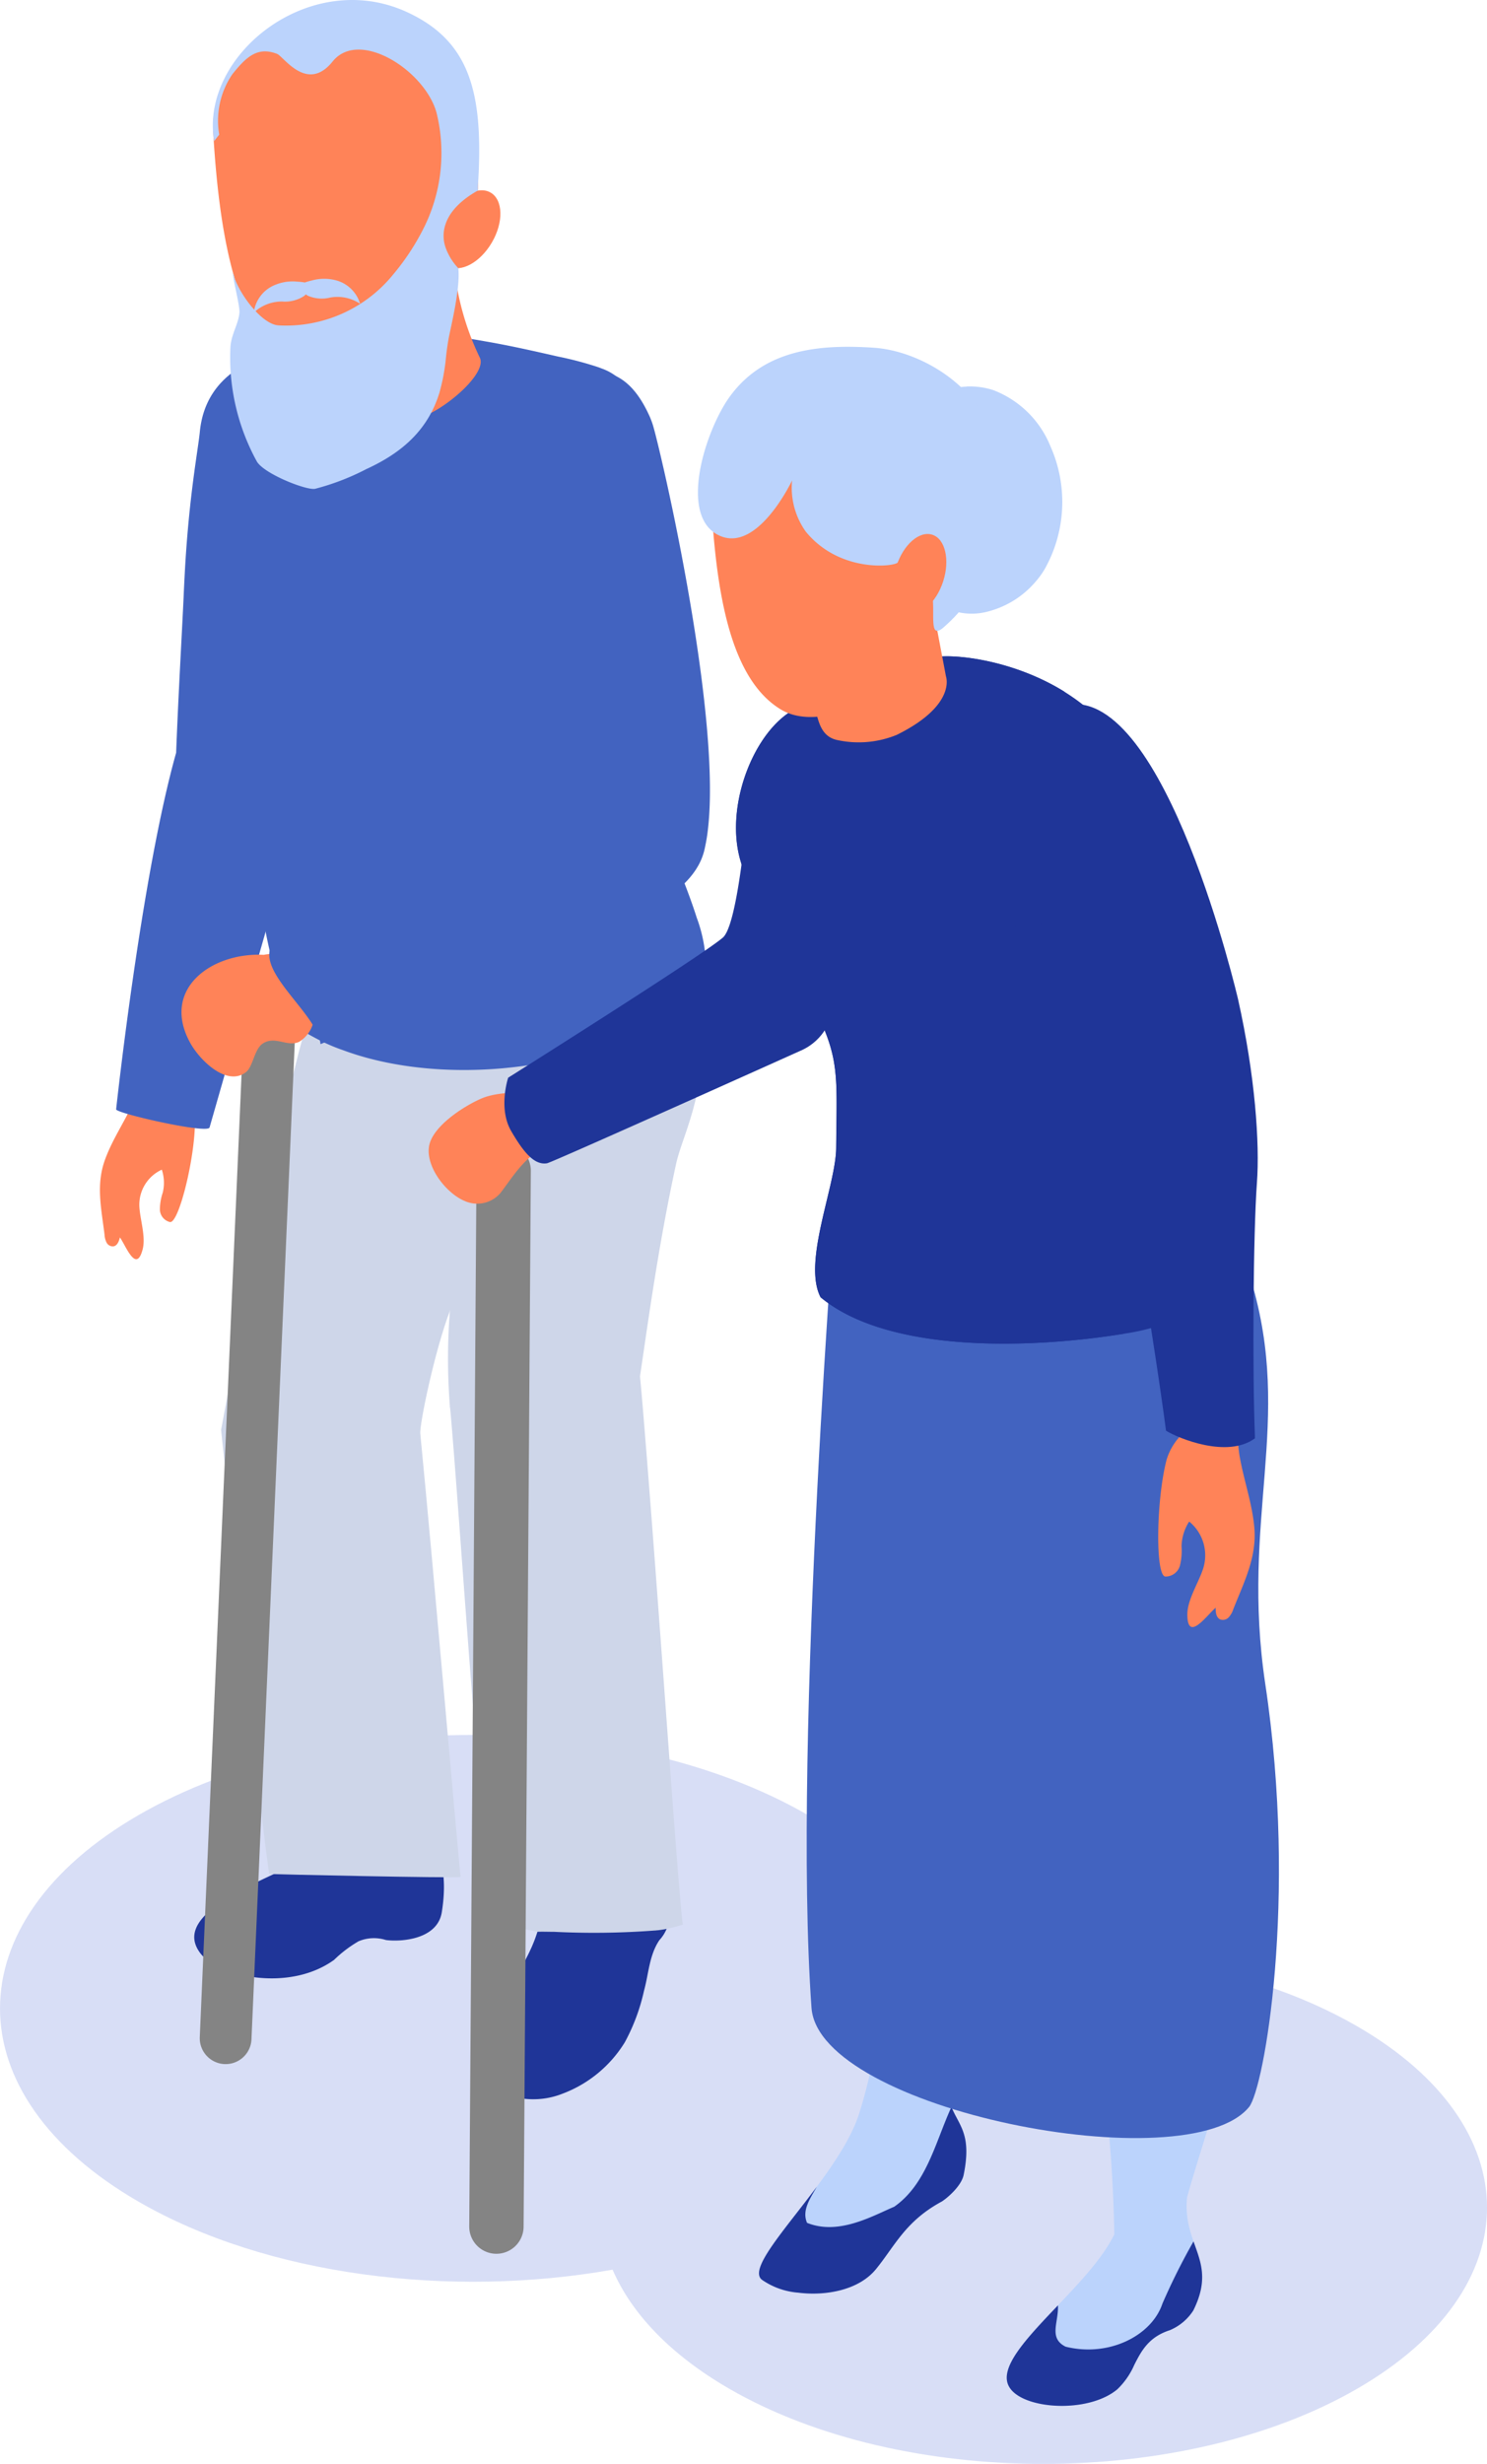
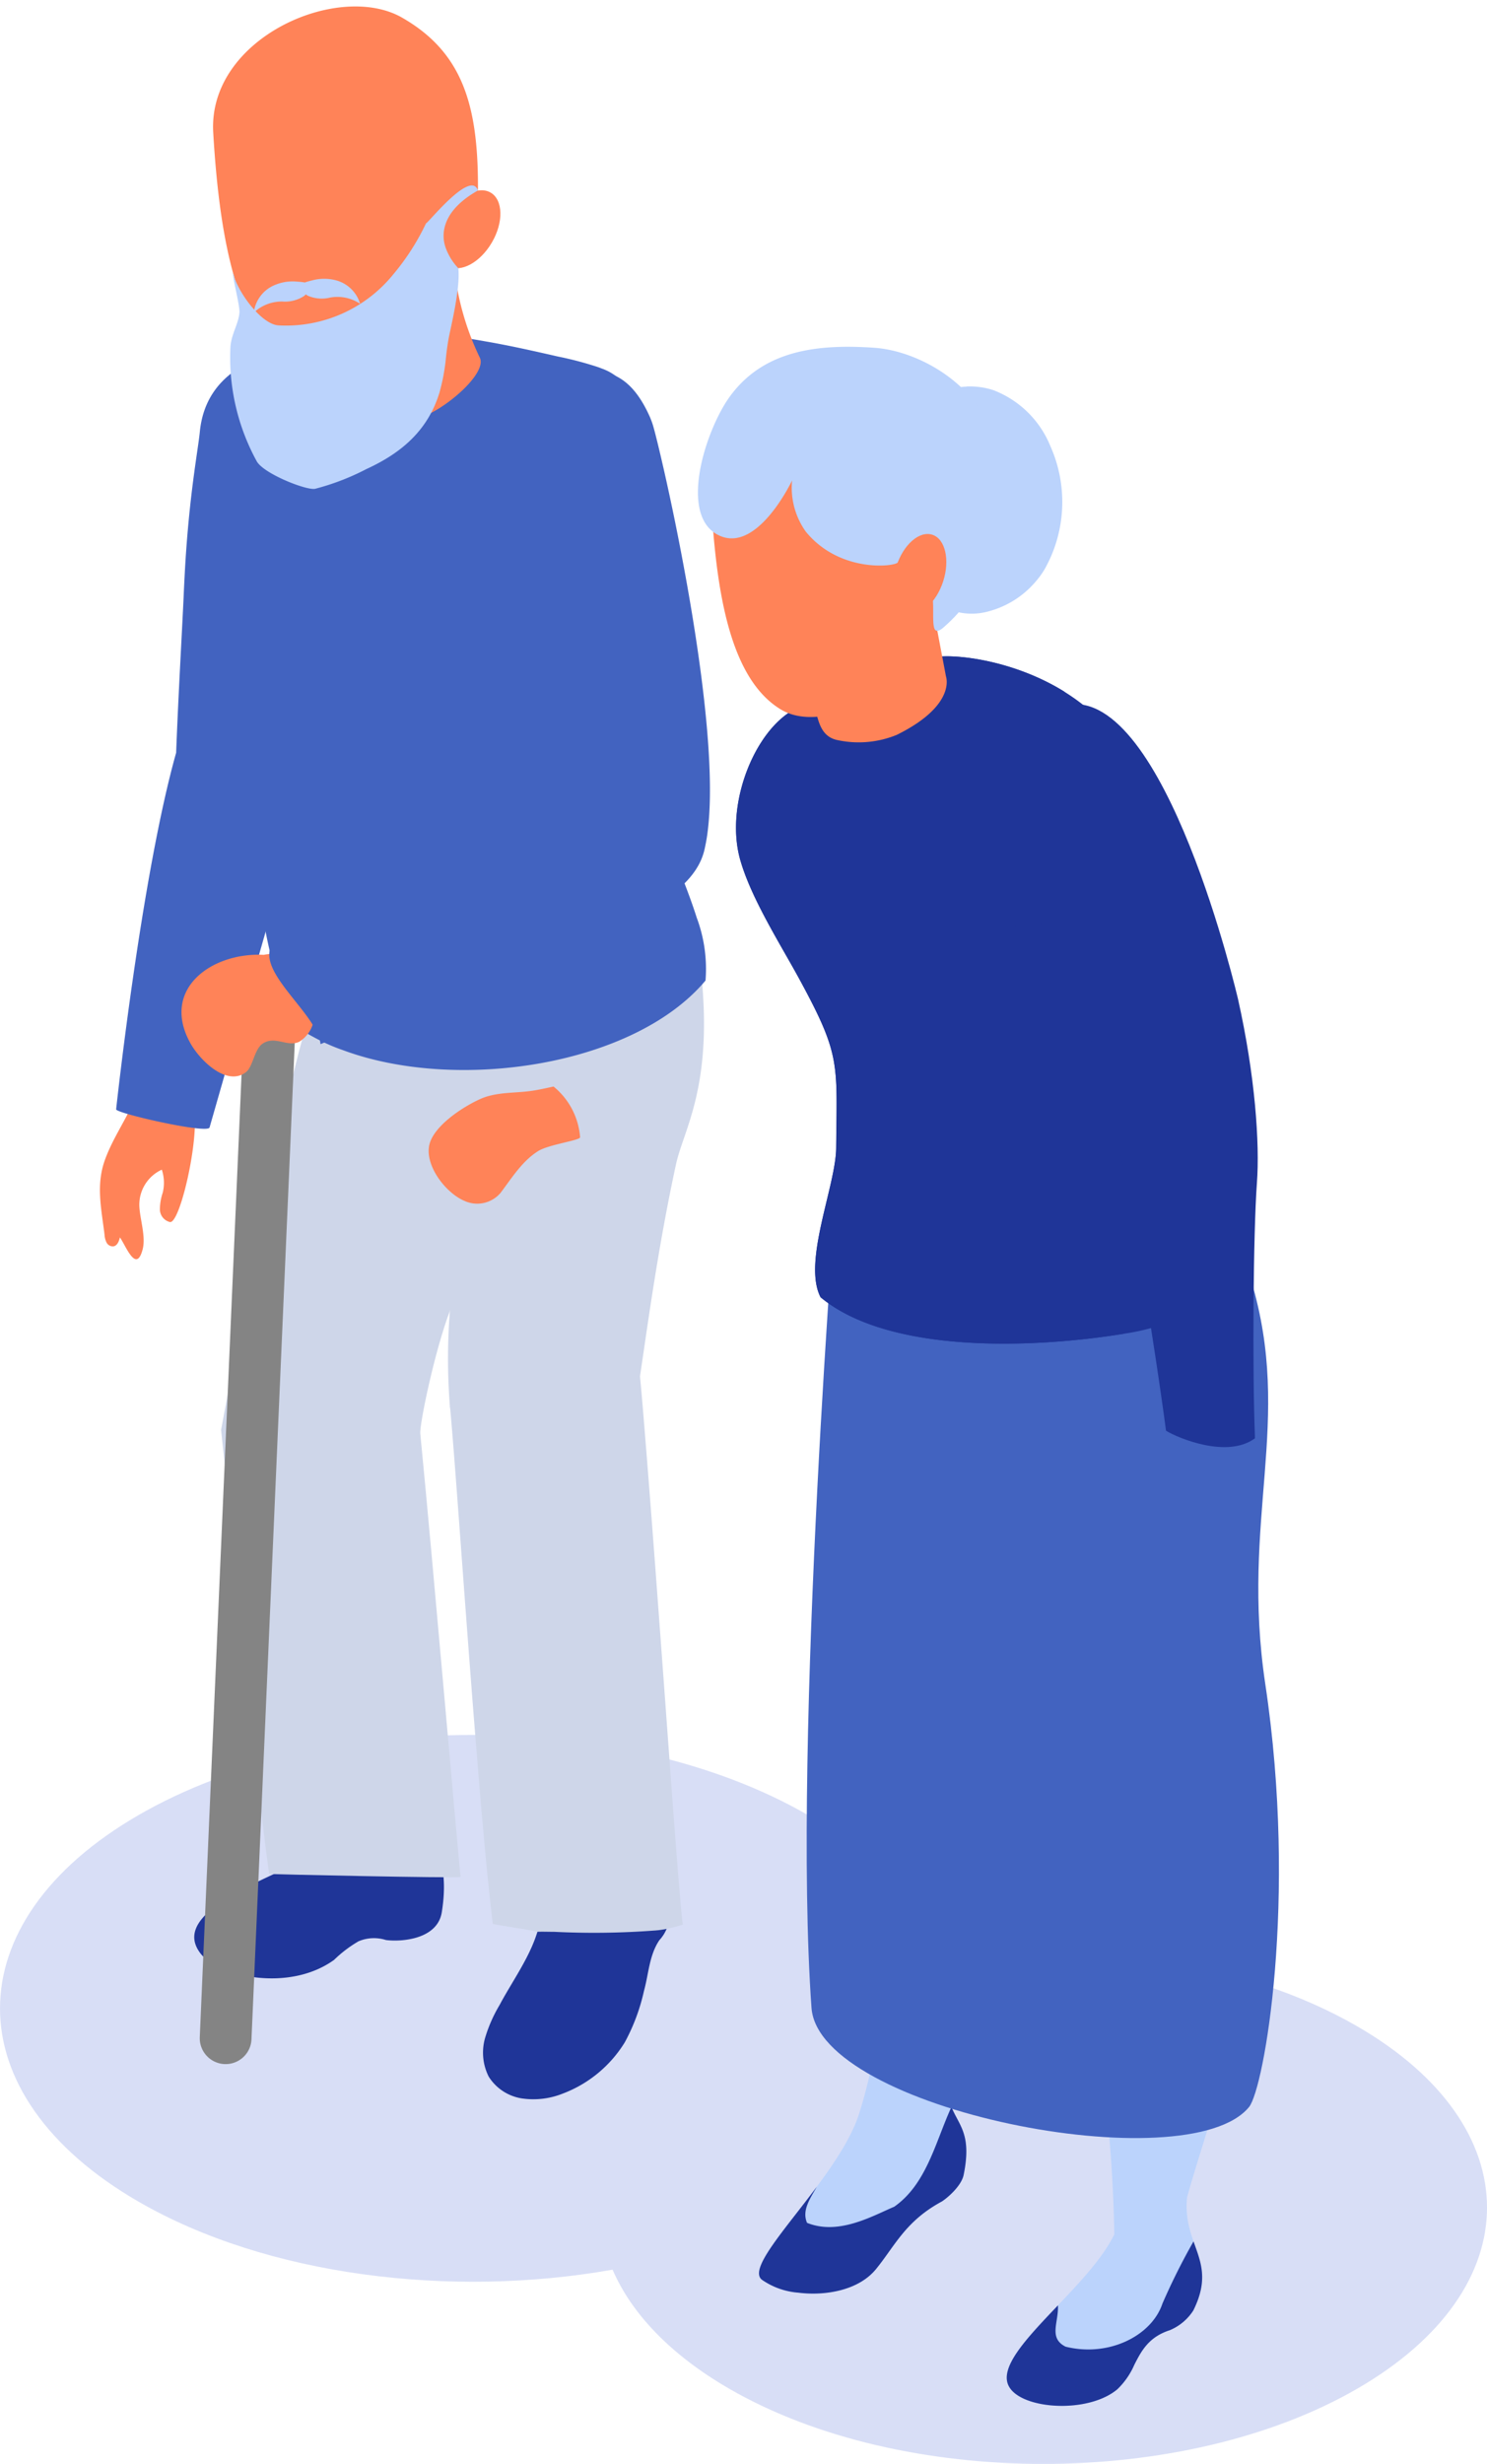
<svg xmlns="http://www.w3.org/2000/svg" width="175.532" height="290.667" viewBox="0 0 175.532 290.667">
  <g id="Group_3880" data-name="Group 3880" transform="translate(-4147.368 -258.64)">
    <path id="Path_1398" data-name="Path 1398" d="M4298.8,499.907c-13.4-7.735-32.25-10.4-49.406-8.008-1.987-6.192-7.121-12.114-15.417-16.9-21.813-12.6-57.186-12.6-79,0s-21.817,33.019,0,45.615c15.141,8.742,36.815,11.411,55.948,8.017,2.221,5.15,6.812,10.03,13.787,14.057,20.46,11.812,53.63,11.812,74.092,0S4319.261,511.721,4298.8,499.907Z" transform="translate(8.754 -2.236)" fill="#647ddd" opacity="0.251" style="mix-blend-mode: multiply;isolation: isolate" />
    <g id="Group_3866" data-name="Group 3866" transform="translate(4159.167 258.64)">
      <path id="Path_1364" data-name="Path 1364" d="M4168.646,360.4c-1.4-2.882-4.812-3.834-7.779-4.848l.006.049c.06.274.124.545.2.809a13.963,13.963,0,0,0,.463,1.442c.23.633.448,1.223.67,1.787a11.086,11.086,0,0,0,3.1,4.538,4.316,4.316,0,0,0,3,1.261A5.586,5.586,0,0,0,4168.646,360.4Z" transform="translate(-4150.313 -258.712)" fill="#111" />
      <g id="Group_3857" data-name="Group 3857" transform="translate(0 41.038)">
        <path id="Path_1365" data-name="Path 1365" d="M4161.516,391.079c0-1.56-.249-2.677-.878-2.811a14.621,14.621,0,0,0-3.319-.4c-.7.014-2.676.054-3.032.842-1.059,2.339-2.545,4.471-3.412,6.9-1.053,2.935-.4,5.757-.032,8.779a2.385,2.385,0,0,0,.241.935.838.838,0,0,0,.81.446c.46-.077.657-.609.766-1.057.7.99,1.922,4.3,2.68,1.42.4-1.5-.311-3.547-.386-5.072a4.544,4.544,0,0,1,2.652-4.338,4.933,4.933,0,0,1,.108,2.714,6.283,6.283,0,0,0-.335,2,1.55,1.55,0,0,0,1.2,1.467C4159.623,403.023,4161.514,395.37,4161.516,391.079Z" transform="translate(-4150.303 -299.773)" fill="#ff8358" />
        <path id="Path_1366" data-name="Path 1366" d="M4177.134,317.142a93.6,93.6,0,0,0-1.531-9.689v-.007c-1.1-5.156-.885-8.479-3.6-7.6-2.8.906-9.212,2.593-9.909,9.775-.208,2.132-1.281,7.563-1.772,16.562-.05.955-.1,1.922-.14,2.89-.182,4.014-.624,11.556-.884,18.4-4.129,14.662-7.083,42.062-7.083,42.062-.082.34,6.086,1.833,9.229,2.213,1.038.125,1.748.129,1.8-.069l11.6-40.475c.273-.819.542-1.765.8-2.866C4177.229,341.535,4178.319,328.479,4177.134,317.142Z" transform="translate(-4150.305 -299.708)" fill="#4263c0" />
      </g>
      <g id="Group_3865" data-name="Group 3865" transform="translate(9.624 0)">
        <g id="Group_3858" data-name="Group 3858" transform="translate(35.604 218.678)">
          <path id="Path_1367" data-name="Path 1367" d="M4217.509,485.386a4.506,4.506,0,0,1-1.136,2.3c-1.2,1.772-1.258,3.963-1.814,5.972a23.2,23.2,0,0,1-2.265,6.074,14.683,14.683,0,0,1-7.323,6.053,9.346,9.346,0,0,1-4.783.578,5.649,5.649,0,0,1-3.964-2.583,6.29,6.29,0,0,1-.416-4.591,17.05,17.05,0,0,1,1.655-3.773c.1-.168.189-.347.282-.515,1.375-2.486,3.122-4.981,4.052-7.66.7-1.954.929-4.063,1.73-5.976a4.956,4.956,0,0,1,1.427-2.03,3.522,3.522,0,0,1,.57-.355,8.27,8.27,0,0,1,1.311-.529,14.339,14.339,0,0,1,2.953-.785c.393-.056,4.715.044,4.746-.09a6.285,6.285,0,0,0,1.277,5.1,13.436,13.436,0,0,1,1.414,1.745A2.1,2.1,0,0,1,4217.509,485.386Z" transform="translate(-4195.565 -477.48)" fill="#1f3598" />
        </g>
        <g id="Group_3860" data-name="Group 3860" transform="translate(1.505 214.987)">
          <g id="Group_3859" data-name="Group 3859">
            <path id="Path_1368" data-name="Path 1368" d="M4182.458,473.889s10.184-1.886,8.207,10.494c-.514,3.219-4.775,3.519-6.6,3.282a4.655,4.655,0,0,0-3.228.151,14.634,14.634,0,0,0-2.883,2.189c-5.405,3.9-13.8,1.921-15.825-.824-2.911-3.929,3.984-7.174,10.684-10.194A59.985,59.985,0,0,0,4182.458,473.889Z" transform="translate(-4161.441 -473.786)" fill="#1f3598" />
          </g>
        </g>
        <path id="Path_1369" data-name="Path 1369" d="M4199.425,381.031s-23.578-5.71-23.606-5.525c-.248.859-.891,3.1-1.721,6.17-3.255,11.942-9.485,45.74-9.485,45.74.92,8.2,3.869,39.661,5.678,52.371.031.061,22.073.522,22.6.368-.1-.276-3.225-36.654-4.76-52.279-.123-1.074,1.721-9.884,3.5-14.52,0-.031,6.109-17.5,6.2-17.867C4198.533,393.187,4199.545,382.474,4199.425,381.031Z" transform="translate(-4159.939 -258.726)" fill="#ced6e9" />
        <path id="Path_1370" data-name="Path 1370" d="M4191.646,413.351c.427-7.8,1.5-17.344,2.609-25.3.059-.369.094-.737.153-1.074.458-3.315.953-6.323,1.384-8.749.21-1.351.459-2.518.642-3.469.029-.154.061-.307.091-.43.861-4.267.183-2.978,2.855-4.144,2.486-1.075,6.2-.676,8.84-.952a1.847,1.847,0,0,0,.4-.092c1.69.553,3.253.891,4.726,1.228l2.029.461a16.351,16.351,0,0,1,3.069,1.013,11.958,11.958,0,0,1,1.686.828c.369.215.771.492,1.167.767.153,1.259.216,2.456.278,3.561.521,10.775-2.393,15.288-3.225,19-2.179,10.008-3.438,19.617-4.267,25.081.092.982.186,2,.276,3.07,1.9,22.655,4.357,59.769,4.789,61.61a14.345,14.345,0,0,1-2.945.676c-.125,0-.245.031-.4.031a94.945,94.945,0,0,1-11.846.153c-.739,0-1.446-.03-2.092,0,0-.03-.155-.061-.431-.123a1.567,1.567,0,0,0-.4-.061,14.34,14.34,0,0,0-1.443-.246c-1.2-.215-2.519-.4-2.825-.491h-.031l-.032-.031c-1.81-14.919-4.112-50.958-5.033-60.843a.292.292,0,0,1-.029-.154v-.061A71.36,71.36,0,0,1,4191.646,413.351Z" transform="translate(-4159.958 -258.722)" fill="#ced6e9" />
        <path id="Path_1371" data-name="Path 1371" d="M4165.87,324.888c2.486,12.433,2.3,25.326,3.224,38.005.429,5.495,2.177,13.722,5.156,17.375.615.4,1.258.737,1.9,1.074a22.238,22.238,0,0,0,2.887,1.228c13.414,4.972,34.289,1.873,42.762-8.227a17.259,17.259,0,0,0-1.044-7.43c-1.443-4.573-3.838-9.578-4.943-13.568a75.108,75.108,0,0,1-3.008-17.867c-.029-2.578.093-5.157.243-7.736.187-2.67.369-5.341.34-8.012-.029-5.034,2-11.972-1.474-16.086a6.166,6.166,0,0,0-2.364-1.5c-.152-.061-.306-.123-.491-.184a41.248,41.248,0,0,0-4.667-1.228c-2.823-.645-5.677-1.289-8.53-1.781-6.447-1.166-14.461-1.842-20.785-.092-4.357,1.228-9.209,3.1-10.466,7.889C4163.046,312.548,4164.733,319.148,4165.87,324.888Z" transform="translate(-4159.939 -258.669)" fill="#4263c0" />
        <g id="Group_3861" data-name="Group 3861" transform="translate(15.972 28.646)">
          <path id="Path_1372" data-name="Path 1372" d="M4188.528,307.772c2.891-1.1,7.552-5.181,6.621-6.947a32.069,32.069,0,0,1-3.175-13.518l-15.445,5.987s-1.084,9.439-.36,11.68C4177.044,307.687,4184.854,309.173,4188.528,307.772Z" transform="translate(-4175.919 -287.307)" fill="#ff8358" />
        </g>
        <g id="Group_3864" data-name="Group 3864" transform="translate(3.702)">
          <path id="Path_1373" data-name="Path 1373" d="M4191.426,290.032c1.47.856,3.787-.388,5.179-2.778s1.318-5.02-.154-5.877-3.793.39-5.177,2.779S4189.952,289.177,4191.426,290.032Z" transform="translate(-4163.66 -258.657)" fill="#ff8358" />
          <g id="Group_3862" data-name="Group 3862" transform="translate(0.025 0.758)">
            <path id="Path_1374" data-name="Path 1374" d="M4172.75,301.8a9.756,9.756,0,0,0,7.449.669,19.1,19.1,0,0,0,8.956-5.4c2.131-2.355,5.358-11.266,5.692-14.778.059-.6.088-1.167.088-1.71-.01-9.531-1.823-15.767-8.938-19.848-7.523-4.336-22.971,2.395-22.313,13.555S4166.192,297.915,4172.75,301.8Z" transform="translate(-4163.664 -259.399)" fill="#ff8358" />
          </g>
          <g id="Group_3863" data-name="Group 3863">
-             <path id="Path_1375" data-name="Path 1375" d="M4186.587,260.079c7.446,3.442,9.046,9.561,8.348,20.5l-.011.556c-.531.154-2.023.595-3.61,3.224-.221-.014-.409-.254-.631-.251a.432.432,0,0,1-.083-.081c-.23-.293-1.959,1.31-1.806.979a19.775,19.775,0,0,0,1.248-13.086c-1.374-4.955-9.122-9.93-12.262-6.025-3.02,3.754-5.782-.6-6.56-.9-2.327-.9-3.651.382-5.267,2.391a9.7,9.7,0,0,0-1.56,7.138c-.2.258-.41.507-.6.772C4162.064,265.168,4175.083,254.76,4186.587,260.079Z" transform="translate(-4163.641 -258.64)" fill="#bbd3fc" />
            <path id="Path_1376" data-name="Path 1376" d="M4168.811,313.053c.776,1.46,5.845,3.473,6.9,3.267a28.605,28.605,0,0,0,6.047-2.323c4.149-1.9,7.256-4.555,8.627-9a23.521,23.521,0,0,0,.72-3.629c.084-.905.2-1.814.354-2.694.21-1.2,1.424-5.96,1.163-8.371a6.906,6.906,0,0,1-1.543-2.55c-.147-.509-1.24-3.756,3.852-6.624-.83-2.534-5.908,3.883-6.125,3.875a27.933,27.933,0,0,1-3.884,6.042,16.3,16.3,0,0,1-13.493,6c-1.83-.08-4.265-3.151-5.156-5.4a.115.115,0,0,1-.041-.088,2.563,2.563,0,0,1-.109-.421,1.115,1.115,0,0,1-.135-.387l.03.275c.124,1.129.806,3.71.765,4.487-.1,1.339-.983,2.607-1.066,4.1A25.45,25.45,0,0,0,4168.811,313.053Z" transform="translate(-4163.642 -258.656)" fill="#bbd3fc" />
          </g>
        </g>
        <path id="Path_1377" data-name="Path 1377" d="M4170.43,377.634h0a3.054,3.054,0,0,1,2.917,3.186L4168.2,499.312a3.054,3.054,0,0,1-3.185,2.918h0a3.058,3.058,0,0,1-2.918-3.188l5.145-118.49A3.054,3.054,0,0,1,4170.43,377.634Z" transform="translate(-4159.937 -258.728)" fill="#848484" />
        <path id="Path_1378" data-name="Path 1378" d="M4169.655,371.365c.619-.144,1.44-.1,2.074-.244,1.53-.345,3.032-.5,4.559-.813,1.657-.343,3.256-.91,4.933-1.175a15.515,15.515,0,0,1,3.15-.514c2.729.273-.508,4.731-1.238,5.421-1.342,1.273-3.4,3.366-5.2,3.956a16.992,16.992,0,0,1-2.31.467,3.832,3.832,0,0,1-1.794,3.16c-1.406.655-2.868-.773-4.324.226-.992.677-1.119,2.708-1.962,3.357-2.244,1.732-5.432-1.366-6.588-3.474C4157.476,375.377,4163.524,371.044,4169.655,371.365Z" transform="translate(-4159.935 -258.721)" fill="#ff8358" />
        <path id="Path_1379" data-name="Path 1379" d="M4222.106,356.323c1.018-9.115-1.731-25.52-3.99-36.535-.522-2.531-1.015-4.778-1.436-6.588v0c-.494-2.143-.877-3.666-1.073-4.321a9.365,9.365,0,0,0-.455-1.2c-1.187-2.587-2.731-4.475-5.067-5.056-3.839-.955-8.768,2.152-9.21,7.616a90.335,90.335,0,0,0,3.617,34.34c.088.274,1.626,4.183,2.479,6.358-7.98,2.542-16.8,7.91-19.968,9.7q-6.289,3.557-12.39,7.445c-.729.463-4.1,1.965-4.265,2.769-.632,3.172,5.689,7.714,6.006,11l25.335-10.591c5.294-2.215,16.868-4.918,19.586-11.132h0c.006-.012.009-.026.016-.038a7.215,7.215,0,0,0,.447-1.456A20.774,20.774,0,0,0,4222.106,356.323Z" transform="translate(-4159.942 -258.673)" fill="#4263c0" />
        <path id="Path_1380" data-name="Path 1380" d="M4170.625,292.439a5.43,5.43,0,0,1,2.983-.551c.23.015.558.044.89.1a8.735,8.735,0,0,1,.86-.244,5.4,5.4,0,0,1,3.027.05,4.054,4.054,0,0,1,2.639,2.71,4.8,4.8,0,0,0-3.543-.735,4.131,4.131,0,0,1-2.633-.221c-.076-.044-.155-.1-.234-.15-.07.063-.138.131-.208.187a4.115,4.115,0,0,1-2.56.651,4.8,4.8,0,0,0-3.374,1.312A4.054,4.054,0,0,1,4170.625,292.439Z" transform="translate(-4159.938 -258.664)" fill="#bbd3fc" />
      </g>
    </g>
    <g id="Group_3877" data-name="Group 3877" transform="translate(4197.969 299.553)">
      <g id="Group_3867" data-name="Group 3867" transform="translate(0 52.795)">
-         <path id="Path_1381" data-name="Path 1381" d="M4198.015,393.634h0a3.21,3.21,0,0,1,3.186,3.234l-.855,124.569a3.211,3.211,0,0,1-3.236,3.185h0a3.209,3.209,0,0,1-3.182-3.234l.858-124.57A3.208,3.208,0,0,1,4198.015,393.634Z" transform="translate(-4189.139 -352.449)" fill="#848484" />
        <path id="Path_1382" data-name="Path 1382" d="M4189.173,394.008c.354-2.344,3.972-4.684,6.038-5.613,2.048-.92,4.314-.646,6.494-1.034.73-.129,1.449-.284,2.17-.447a8.555,8.555,0,0,1,3.138,5.983c0,.381-3.7.848-4.952,1.634-1.908,1.193-3.147,3.23-4.44,4.933a3.614,3.614,0,0,1-4.244.949C4191.2,399.5,4188.809,396.423,4189.173,394.008Z" transform="translate(-4189.136 -352.444)" fill="#ff8358" />
-         <path id="Path_1383" data-name="Path 1383" d="M4226.979,352.418c-.64,7.145-1.685,15.672-3.109,16.9-2.512,2.172-25.343,16.529-25.343,16.529s-1.206,3.6.348,6.284c1.5,2.586,2.772,4.059,4.24,3.812.634-.107,30.156-13.383,30.156-13.383a6.4,6.4,0,0,0,2.882-2.744,4.087,4.087,0,0,0,.446-1.047h0c.012-.052.025-.1.035-.154.073-.328.148-.681.23-1.055v-.012c1.192-5.84,2.587-17.268,3.483-25.133Z" transform="translate(-4189.14 -352.418)" fill="#1f3598" />
      </g>
      <g id="Group_3869" data-name="Group 3869" transform="translate(38.998 130.035)">
        <path id="Path_1384" data-name="Path 1384" d="M4284.292,494.679c0,.154-.025.725-.063,1.551a64.551,64.551,0,0,1-2.809,12.795c-.926,3.075-1.918,6.111-2.708,8.957-.569,5.743,3.674,7.445.738,13.354a6.1,6.1,0,0,1-2.769,2.325c-2.53.812-3.38,2.49-4.19,4.078a8.975,8.975,0,0,1-2,2.884c-3.432,2.9-11.17,2.4-12.757-.241-2.274-3.71,8.679-11.041,12.148-17.559.076-.115.151-.28.239-.445-.06-4.32-.331-8.781-.749-13.354-.887-9.592-2.454-19.669-4.142-29.909-.445-2.567-2.034-4.8-2.568-7.331a37.308,37.308,0,0,1-.643-6.759c-.205-4.8-.573-14.459-.739-19.263-.217-5.247-.4-10.482-.345-15.729h22.135c-1.016,11.765-2.032,28.258-3.379,39.96C4283.684,477.489,4284.458,486.206,4284.292,494.679Z" transform="translate(-4228.184 -429.715)" fill="#bbd3fc" />
        <path id="Path_1385" data-name="Path 1385" d="M4264.367,535.675c-2.042-1.023-.8-2.867-.9-4.871-3.692,3.881-7.1,7.418-5.734,9.648,1.587,2.643,9.325,3.139,12.757.241a8.911,8.911,0,0,0,1.994-2.884c.815-1.588,1.662-3.265,4.191-4.078a6.088,6.088,0,0,0,2.771-2.325c1.832-3.684.868-5.734.025-8.146a76.934,76.934,0,0,0-3.669,7.332C4274.532,534.4,4269.451,536.945,4264.367,535.675Z" transform="translate(-4228.182 -429.784)" fill="#1f3598" />
        <g id="Group_3868" data-name="Group 3868">
          <path id="Path_1386" data-name="Path 1386" d="M4256.978,466.706c-.177-2.378-.766-4.742-.74-7.107a74.283,74.283,0,0,1,1.462-12.357c1.237-4.208,2.991-10.016,4.775-16.232l-20.826-1.3c-1.106,7.588-2.443,16.946-2.719,21.421-.381,6.1,1.016,28.264,2.862,39.887.953,5.732-.057,11.465-1.792,17.029-2.444,7.807-13.916,17.7-11.51,19.65a8.683,8.683,0,0,0,4.314,1.534c3.24.406,7.162-.29,9.194-2.816,2.21-2.719,3.452-5.622,7.72-7.927.55-.333,2.311-1.775,2.6-3.144,1.292-6.327-1.747-6.027-2.029-10.7C4249.947,498.428,4257.833,479.859,4256.978,466.706Z" transform="translate(-4228.161 -429.715)" fill="#bbd3fc" />
          <path id="Path_1387" data-name="Path 1387" d="M4244.128,519.15c-2.615,1.111-6.574,3.409-10.3,1.906-.631-1.481.366-2.862,1.151-4.256-3.842,5.162-8.039,9.708-6.49,10.96a8.677,8.677,0,0,0,4.314,1.534c3.239.405,7.162-.29,9.194-2.816,2.21-2.719,3.452-5.622,7.716-7.927.553-.333,2.314-1.775,2.6-3.144.978-4.8-.53-5.788-1.44-8.02C4248.986,511.5,4247.957,516.462,4244.128,519.15Z" transform="translate(-4228.161 -429.772)" fill="#1f3598" />
        </g>
      </g>
      <g id="Group_3872" data-name="Group 3872" transform="translate(36.286 36.51)">
        <path id="Path_1388" data-name="Path 1388" d="M4286.015,507.295c1.761-2.165,5.748-24.375,1.92-49.852-2.95-19.622,3.313-30.9-1.661-47.61-1.71-5.751-8.143-22.42-8.137-22.972.1-6.9-11.962-4.593-22.717-3.179-7.931,1.052-17.979,13.444-17.979,13.444s-5.369,66.716-3.078,98.479C4235.235,507.653,4278.794,516.161,4286.015,507.295Z" transform="translate(-4225.456 -336.155)" fill="#4263c0" />
        <g id="Group_3870" data-name="Group 3870" transform="translate(0 0)">
          <path id="Path_1389" data-name="Path 1389" d="M4237.261,394.132c-.038,4.478-4,13.451-1.838,17.607,8.145,6.754,25.38,6.029,36.06,4.262a25.073,25.073,0,0,0,12.732-5.884q.2-.615.383-1.231c.012-.091.021-.136.034-.227a17.057,17.057,0,0,0,.4-3.625l0-.039c-.032-6.2-2.1-12.154-3.456-18.175-1.406-6.269-3.051-12.583-4.2-18.833-.909-4.98-2.224-9.847-3.528-14.787-3.981-15.1-20.784-17.584-24.79-17a39.991,39.991,0,0,0-17.618,6.744c-4.281,3.095-7.225,11.154-5.5,17.207,1.306,4.586,4.768,9.979,7.018,14.126C4237.827,383.232,4237.349,384.083,4237.261,394.132Z" transform="translate(-4225.448 -336.121)" fill="#1f3598" />
        </g>
        <g id="Group_3871" data-name="Group 3871">
          <path id="Path_1390" data-name="Path 1390" d="M4260.053,370.536c-5.117-7-5.117-16.969-1.076-25.051a9.259,9.259,0,0,1,5.27-5.164c-6.006-3.743-12.815-4.467-15.177-4.124a39.992,39.992,0,0,0-17.618,6.744c-4.281,3.095-7.225,11.154-5.5,17.207,1.306,4.587,4.768,9.979,7.018,14.127,4.861,8.957,4.383,9.809,4.3,19.857-.038,4.478-4,13.451-1.838,17.607,8.059,6.684,25.017,6.042,35.722,4.316-1.3-7.941-2.561-15.917-3.279-23.971A43.728,43.728,0,0,0,4260.053,370.536Z" transform="translate(-4225.448 -336.121)" fill="#1f3598" />
        </g>
      </g>
      <g id="Group_3876" data-name="Group 3876" transform="translate(31.785 0)">
        <path id="Path_1391" data-name="Path 1391" d="M4237.277,345.963a11.887,11.887,0,0,0,7.148-.584c7.088-3.505,5.808-6.892,5.808-6.892l-3.437-18.147-14.1,5.667s1.062,11.2,1.866,15.06C4235.076,343.536,4235.33,345.461,4237.277,345.963Z" transform="translate(-4220.952 -299.599)" fill="#ff8358" />
        <g id="Group_3875" data-name="Group 3875">
          <path id="Path_1392" data-name="Path 1392" d="M4255.324,330.78a7.367,7.367,0,0,1-6.936-1.566,10,10,0,0,1-1.991-2.8,40.3,40.3,0,0,1-3.245-7.856l4.054-11.487a7.348,7.348,0,0,1,5.468-2.79l.025-.013a9.017,9.017,0,0,1,3.136.433,11.834,11.834,0,0,1,6.744,6.639,16.142,16.142,0,0,1-.72,14.531,9.972,9.972,0,0,1-1.071,1.459A10.962,10.962,0,0,1,4255.324,330.78Z" transform="translate(-4220.959 -299.587)" fill="#bbd3fc" />
          <g id="Group_3874" data-name="Group 3874">
            <g id="Group_3873" data-name="Group 3873">
              <path id="Path_1393" data-name="Path 1393" d="M4230.739,342.377c2.835,1.695,6.812.71,10.225-.921a27.7,27.7,0,0,0,5.334-3.355c2.314-1.9,4.071-11.667,4.412-14.982a16.488,16.488,0,0,0,.088-2.463c-.338-8.05-7.4-8.29-13.863-12.041-7.082-4.132-15.006-1.724-14.449,8.812C4223.057,327.963,4224.568,338.662,4230.739,342.377Z" transform="translate(-4220.944 -299.589)" fill="#ff8358" />
              <path id="Path_1394" data-name="Path 1394" d="M4232.06,315.346s-3.964,8.41-8.43,6.576c-5.122-2.105-1.85-12.349,1-16.359,4.042-5.658,10.517-6.3,17.043-5.873,5.667.376,12.169,4.618,13.611,9.732,2.04,7.069,2.008,16.9-5.355,23.272-2.736,2.371.676-6.6-3.562-5.941-1.358.212-.79-1.564-1.844-1.707-.6.507-6.927,1.142-10.84-3.65A8.9,8.9,0,0,1,4232.06,315.346Z" transform="translate(-4220.943 -299.584)" fill="#bbd3fc" />
              <path id="Path_1395" data-name="Path 1395" d="M4244.388,325.487c-.818,2.547-.246,5.013,1.273,5.5s3.431-1.174,4.25-3.715.242-5.014-1.277-5.5C4247.1,321.27,4245.2,322.944,4244.388,325.487Z" transform="translate(-4220.961 -299.6)" fill="#ff8358" />
            </g>
          </g>
        </g>
      </g>
-       <path id="Path_1396" data-name="Path 1396" d="M4278.209,427.878c-.073-.606-.19-1.529-.339-2.683l6.744-.946a33.184,33.184,0,0,0,.292,6.187c.485,2.867,1.5,5.626,1.757,8.536.308,3.512-1.216,6.417-2.48,9.623a2.6,2.6,0,0,1-.537.955.94.94,0,0,1-1.012.257c-.483-.217-.543-.856-.535-1.379-1.047.888-3.338,4.163-3.344.788,0-1.75,1.36-3.793,1.878-5.443a5.144,5.144,0,0,0-1.661-5.511,5.615,5.615,0,0,0-.9,2.94,7.066,7.066,0,0,1-.2,2.283,1.753,1.753,0,0,1-1.732,1.264c-1.183-.165-1.061-9.086.167-13.786A7.172,7.172,0,0,1,4278.209,427.878Z" transform="translate(-4189.197 -299.676)" fill="#ff8358" />
      <path id="Path_1397" data-name="Path 1397" d="M4257.994,353.121c.639-8.378,6.568-11.278,6.568-11.278,11.626-2.016,20.164,34.723,20.164,34.723,2.022,9.027,2.579,17.025,2.23,21.713-.432,5.849-.547,21.943-.229,30.1-3.258,2.414-9.061-.007-10.5-.892-1.066-8.17-4.96-33.664-7.938-43.43C4266.8,378.952,4257.357,361.5,4257.994,353.121Z" transform="translate(-4189.186 -299.615)" fill="#1f3598" />
    </g>
  </g>
</svg>